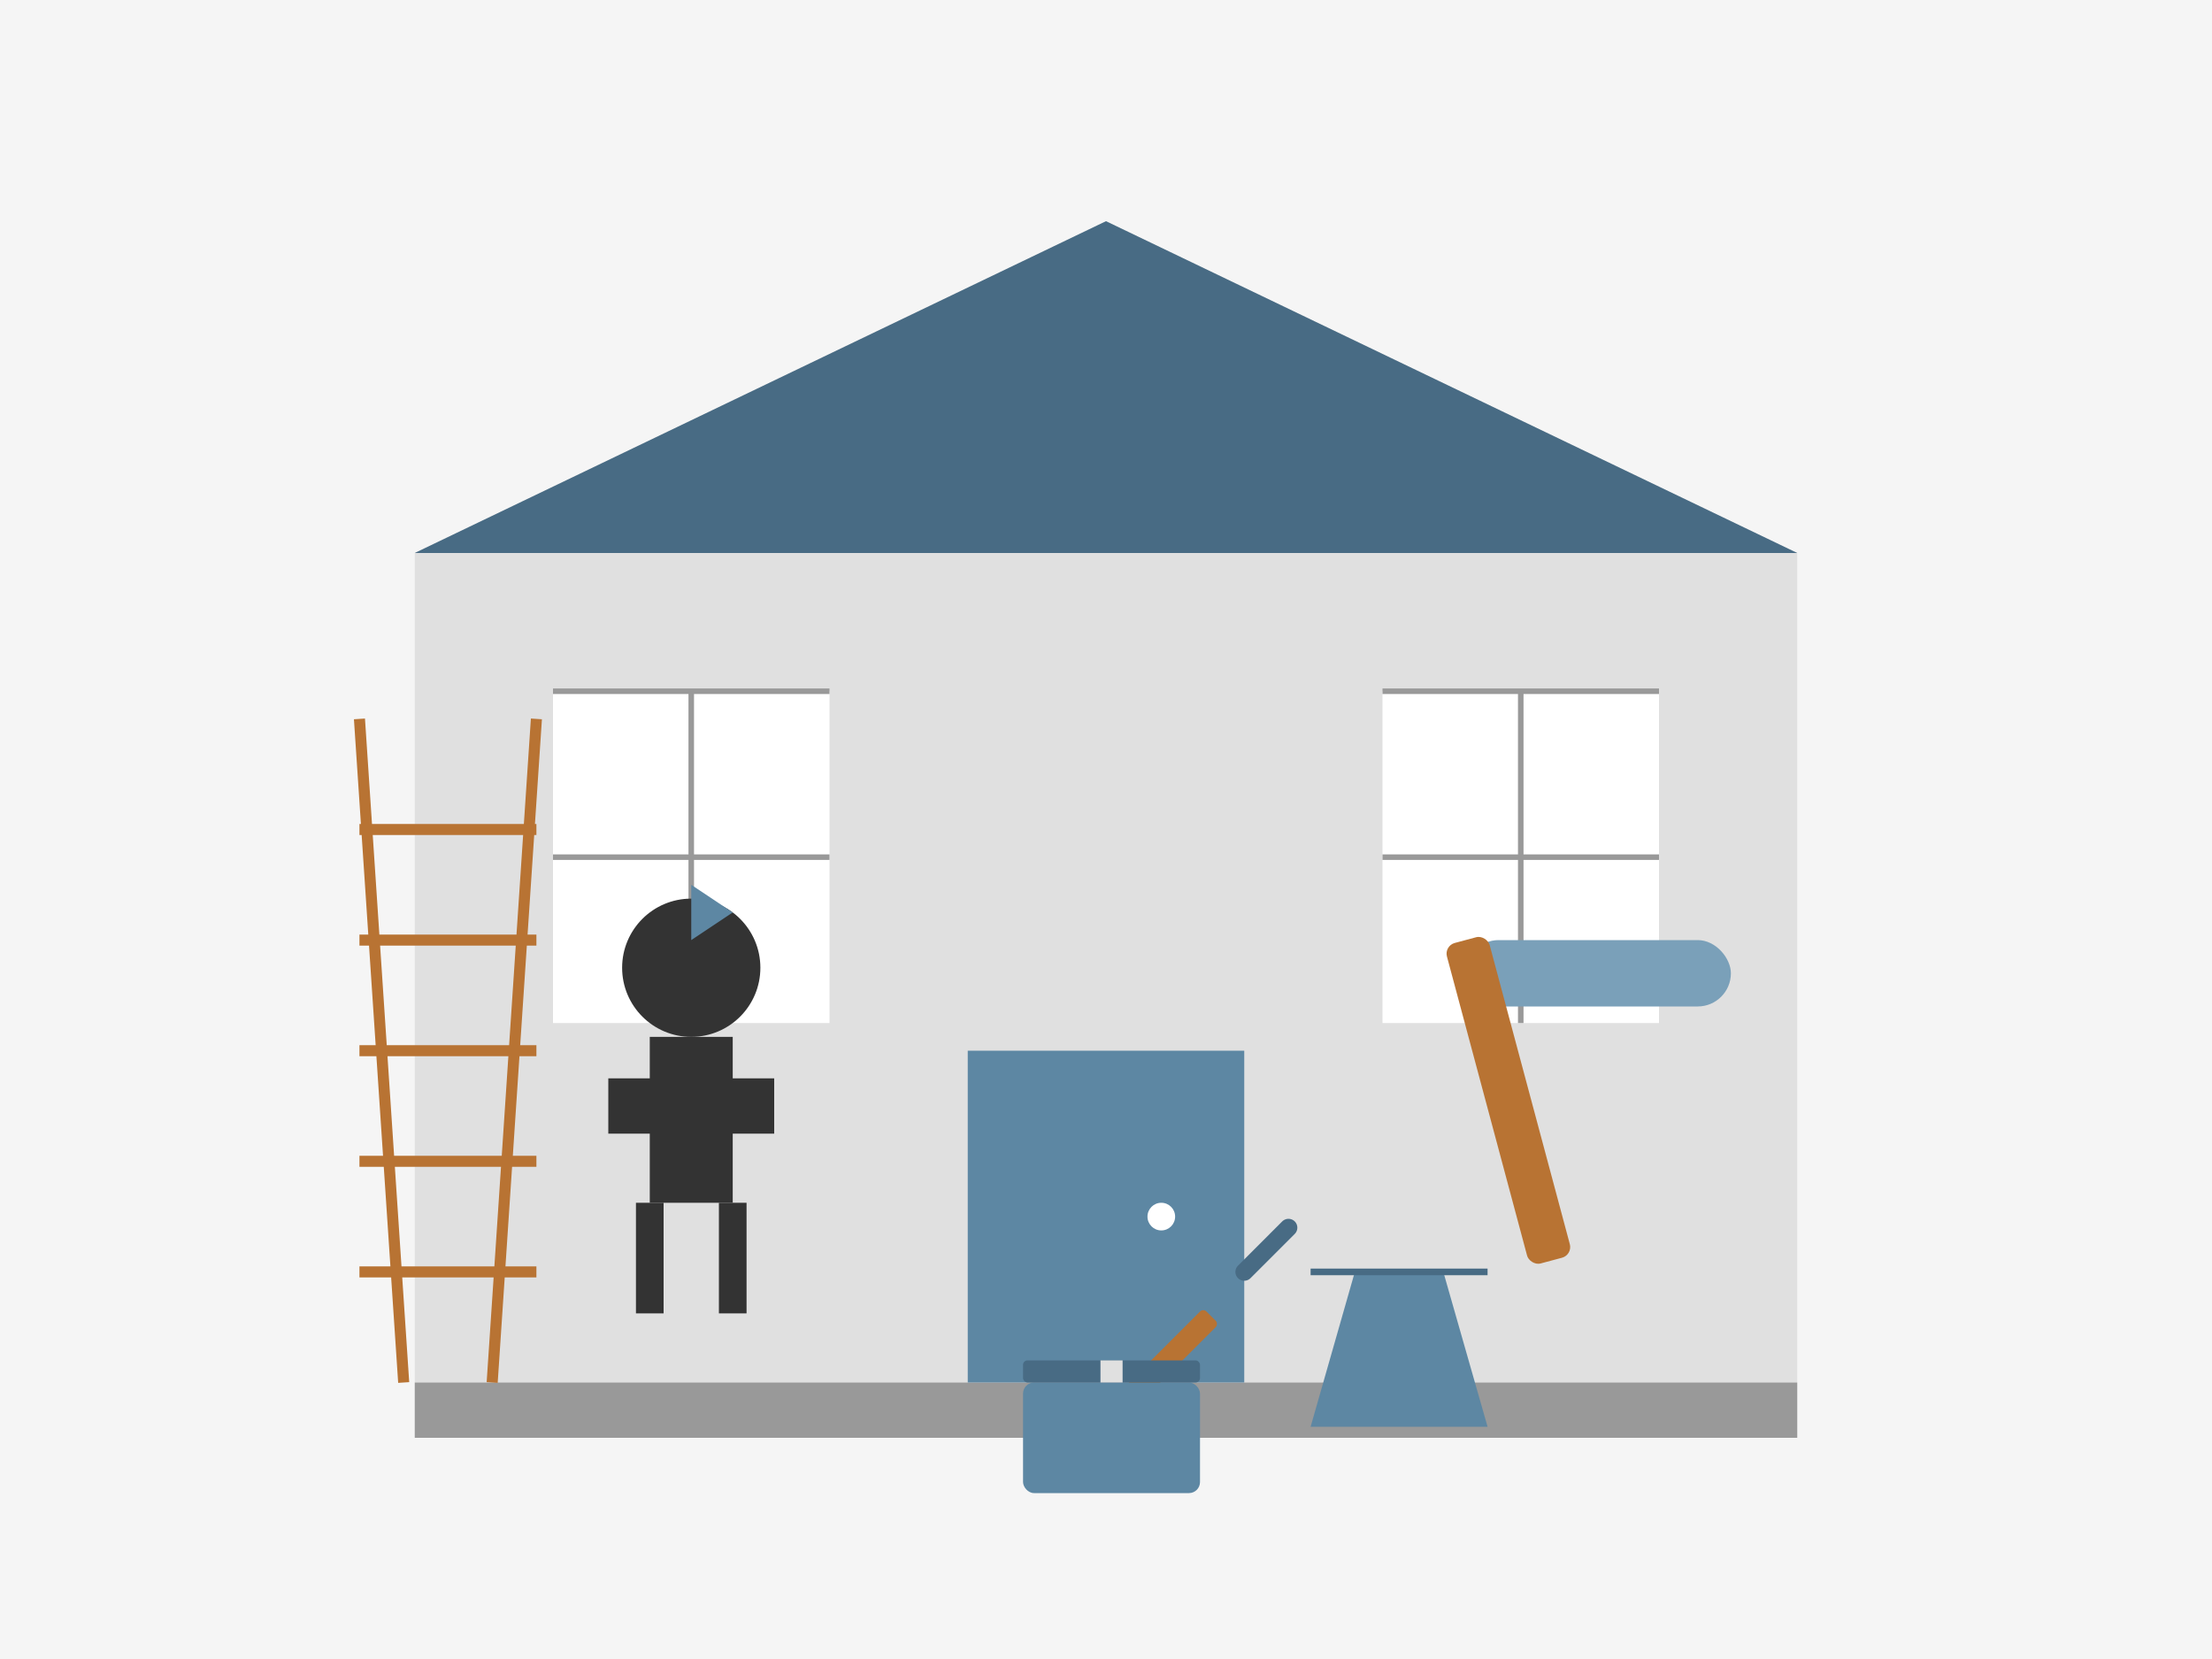
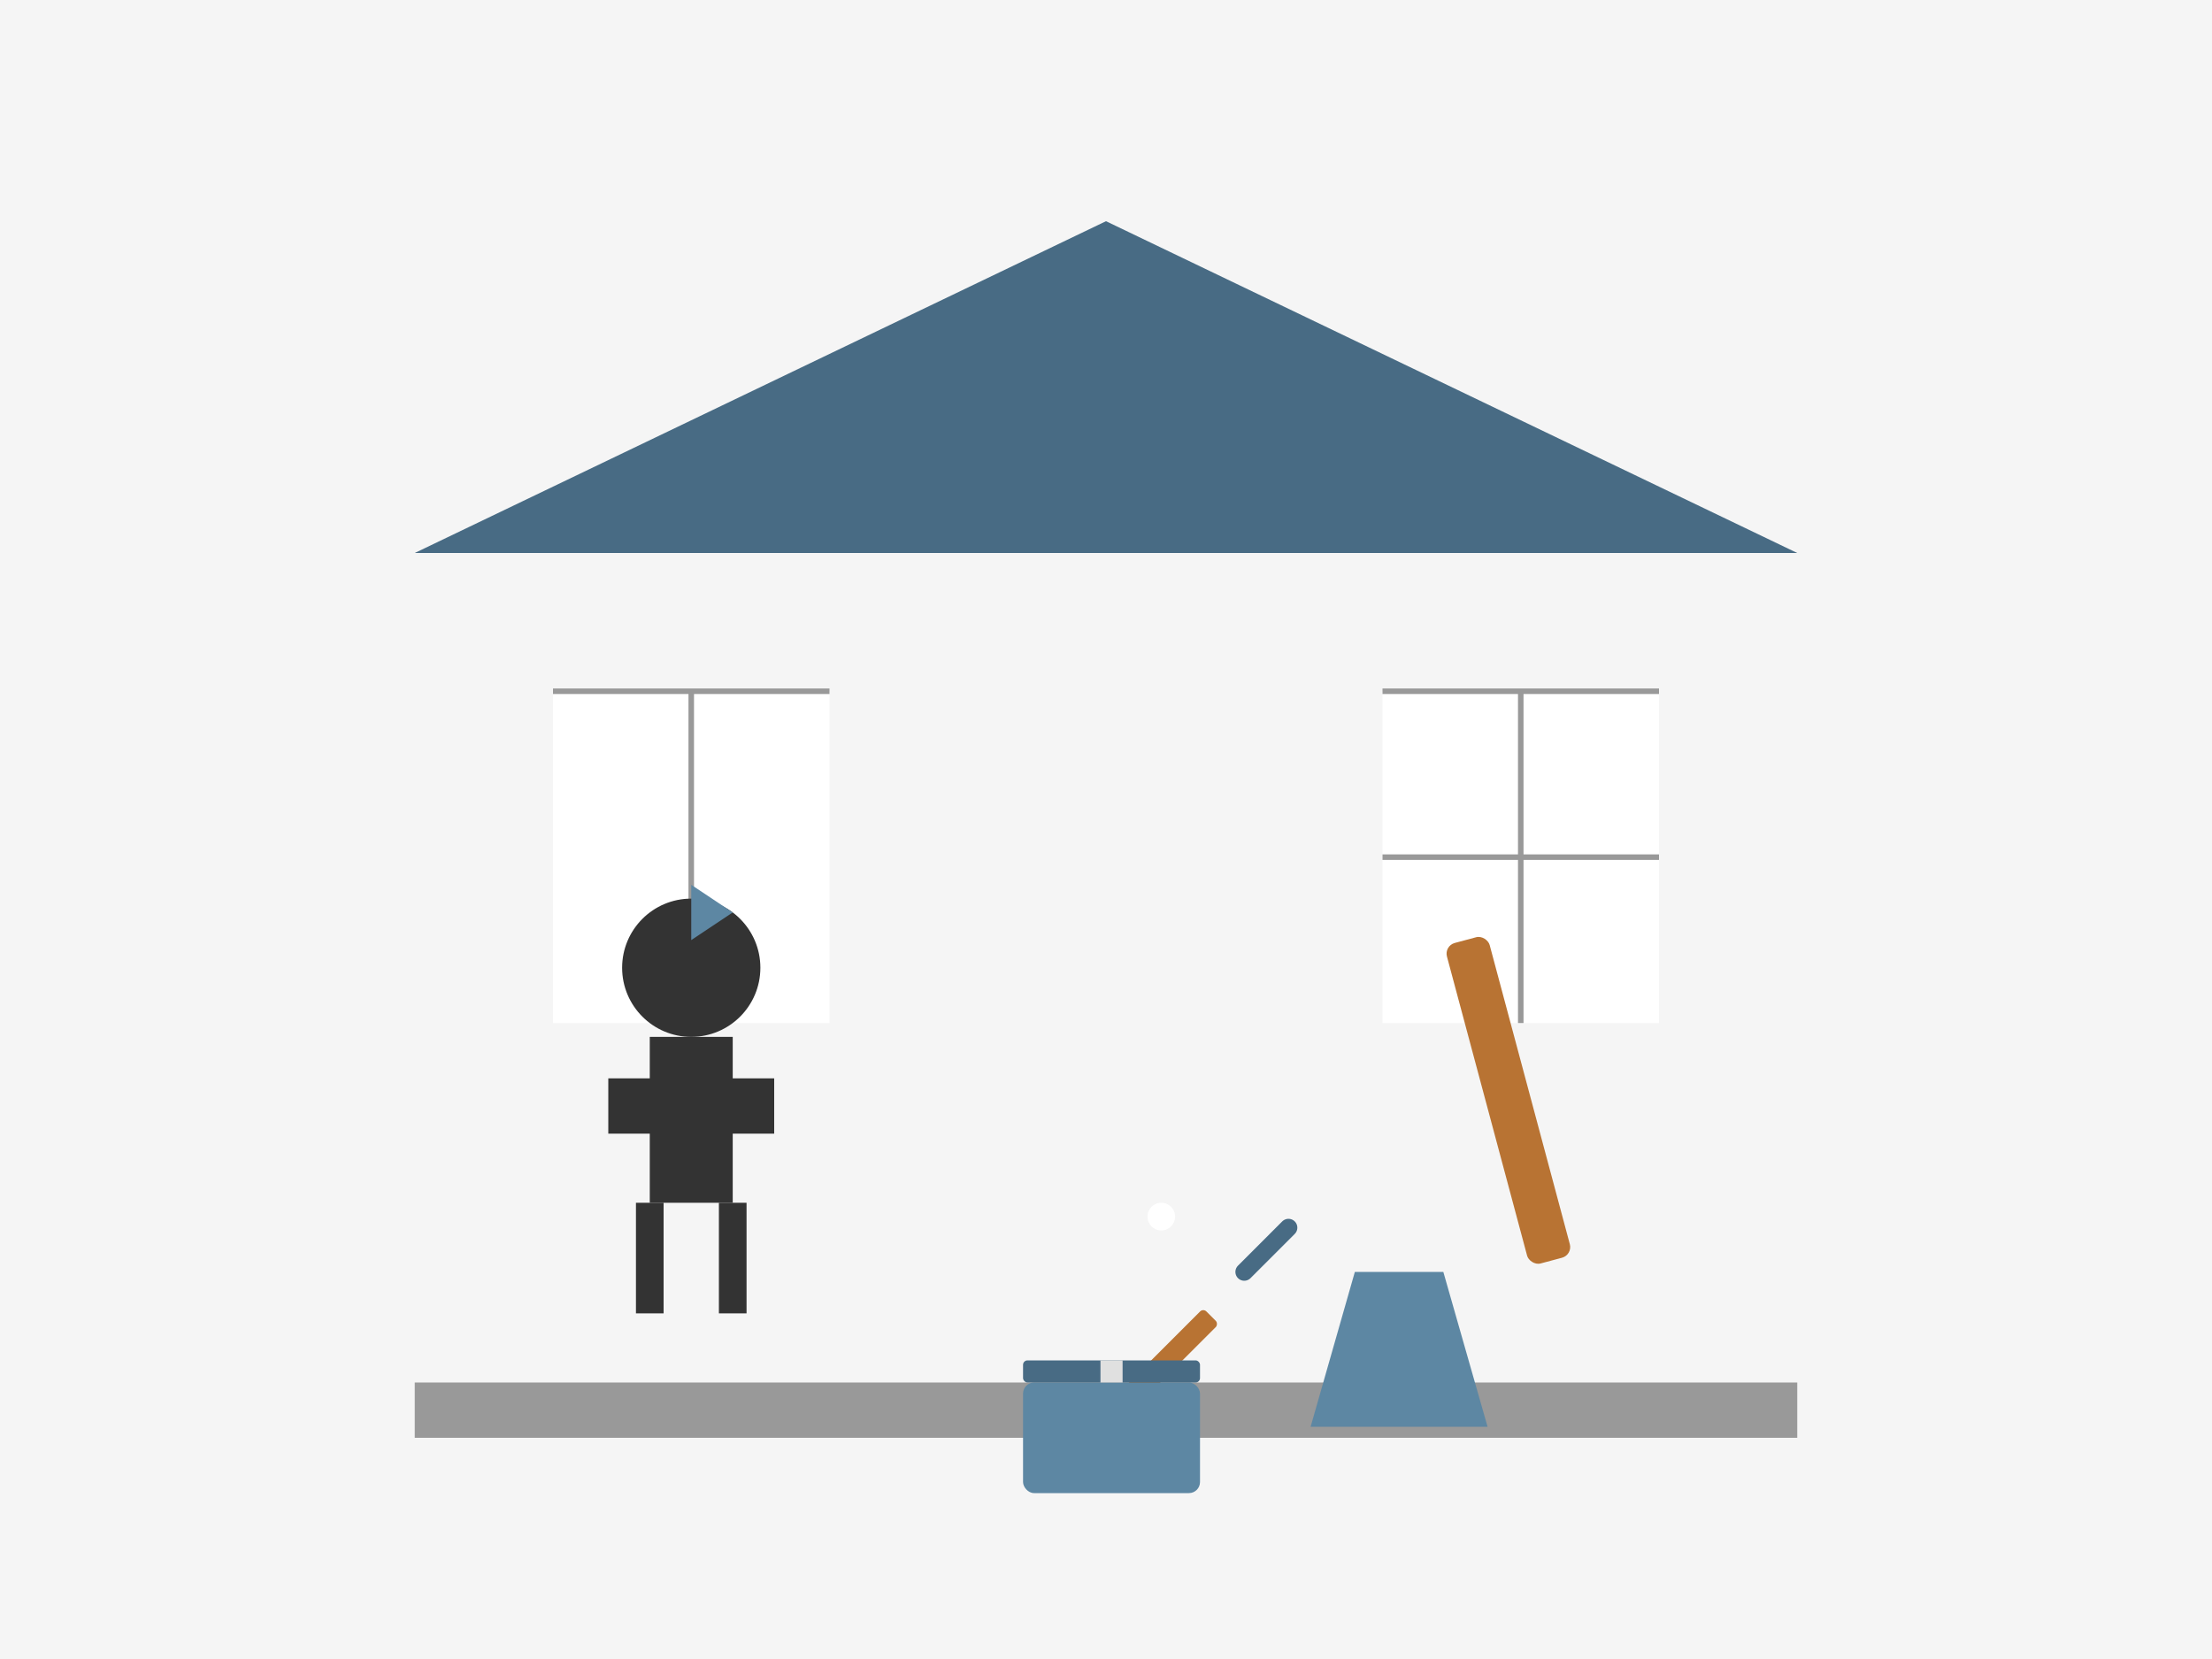
<svg xmlns="http://www.w3.org/2000/svg" width="800" height="600" viewBox="0 0 800 600">
  <defs>
    <style>
      .primary-color { fill: #5d87a3; }
      .secondary-color { fill: #486b84; }
      .light-color { fill: #7aa0b9; }
      .gray-color { fill: #e0e0e0; }
      .dark-gray { fill: #999999; }
      .white-color { fill: #ffffff; }
    </style>
  </defs>
  <rect width="800" height="600" fill="#f5f5f5" />
-   <path class="gray-color" d="M150,200 L400,80 L650,200 L650,500 L150,500 Z" />
  <rect x="150" y="500" width="500" height="20" class="dark-gray" />
  <rect x="200" y="250" width="100" height="120" class="white-color" />
  <rect x="500" y="250" width="100" height="120" class="white-color" />
-   <path d="M200,250 L300,250 M200,310 L300,310 M250,250 L250,370" fill="none" stroke="#999999" stroke-width="2" />
+   <path d="M200,250 L300,250 M200,310 M250,250 L250,370" fill="none" stroke="#999999" stroke-width="2" />
  <path d="M500,250 L600,250 M500,310 L600,310 M550,250 L550,370" fill="none" stroke="#999999" stroke-width="2" />
-   <rect x="350" y="380" width="100" height="120" class="primary-color" />
  <circle cx="420" cy="440" r="5" class="white-color" />
  <path class="secondary-color" d="M150,200 L400,80 L650,200 Z" />
  <g transform="translate(50, 100) scale(0.8)">
-     <path d="M100,200 L120,500 M180,200 L160,500 M100,250 L180,250 M100,300 L180,300 M100,350 L180,350 M100,400 L180,400 M100,450 L180,450" fill="none" stroke="#b87333" stroke-width="5" />
-     <rect x="600" y="300" width="120" height="30" rx="15" ry="15" class="light-color" />
    <rect x="590" y="300" width="20" height="150" rx="5" ry="5" transform="rotate(-15, 600, 300)" fill="#b87333" />
    <path d="M550,450 L530,520 L610,520 L590,450 Z" class="primary-color" />
-     <path d="M530,450 L610,450" fill="none" stroke="#486b84" stroke-width="3" />
    <rect x="480" y="470" width="10" height="60" rx="2" ry="2" transform="rotate(45, 485, 470)" fill="#b87333" />
    <path d="M500,450 L520,430" fill="none" stroke="#486b84" stroke-width="8" stroke-linecap="round" />
    <rect x="400" y="500" width="80" height="50" rx="5" ry="5" class="primary-color" />
    <rect x="400" y="490" width="80" height="10" rx="2" ry="2" class="secondary-color" />
    <rect x="435" y="490" width="10" height="10" class="gray-color" />
  </g>
  <g transform="translate(250, 350)">
    <circle cx="0" cy="0" r="25" fill="#333" />
    <rect x="-15" y="25" width="30" height="60" fill="#333" />
    <rect x="-30" y="40" width="60" height="20" fill="#333" />
    <rect x="-20" y="85" width="10" height="40" fill="#333" />
    <rect x="10" y="85" width="10" height="40" fill="#333" />
    <path d="M0,-10 L0,-30 L15,-20 Z" class="primary-color" />
  </g>
</svg>